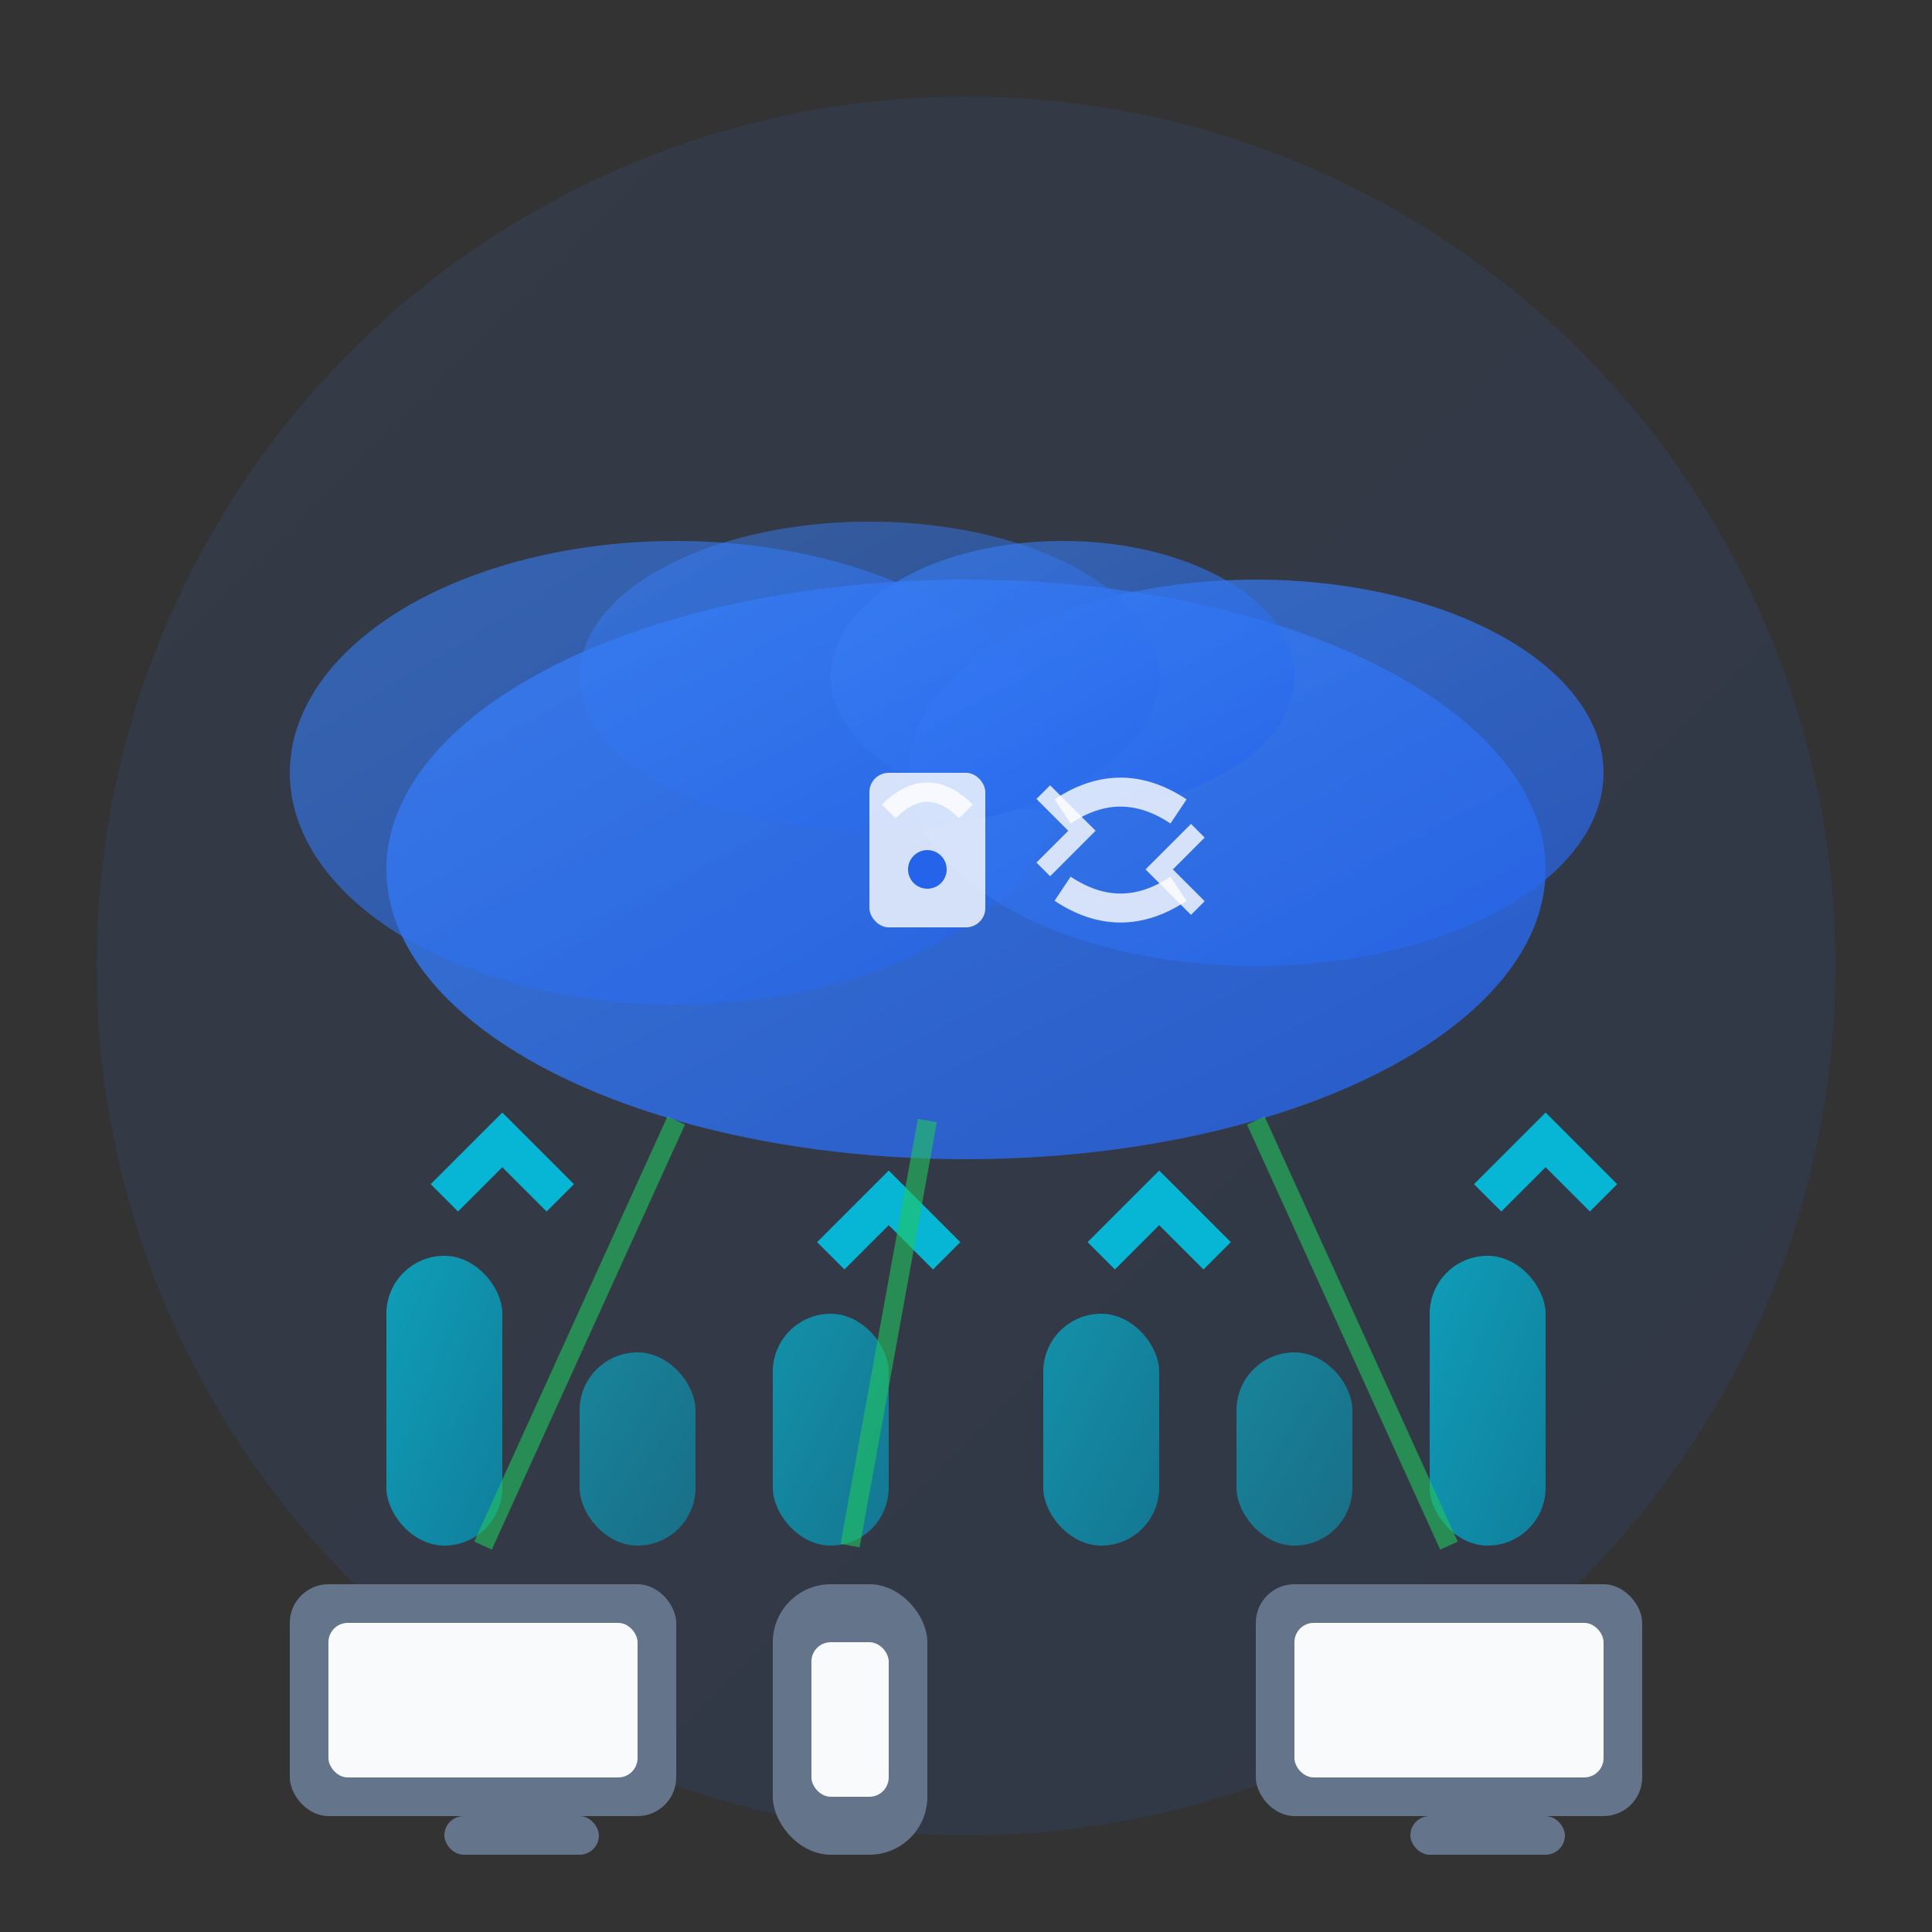
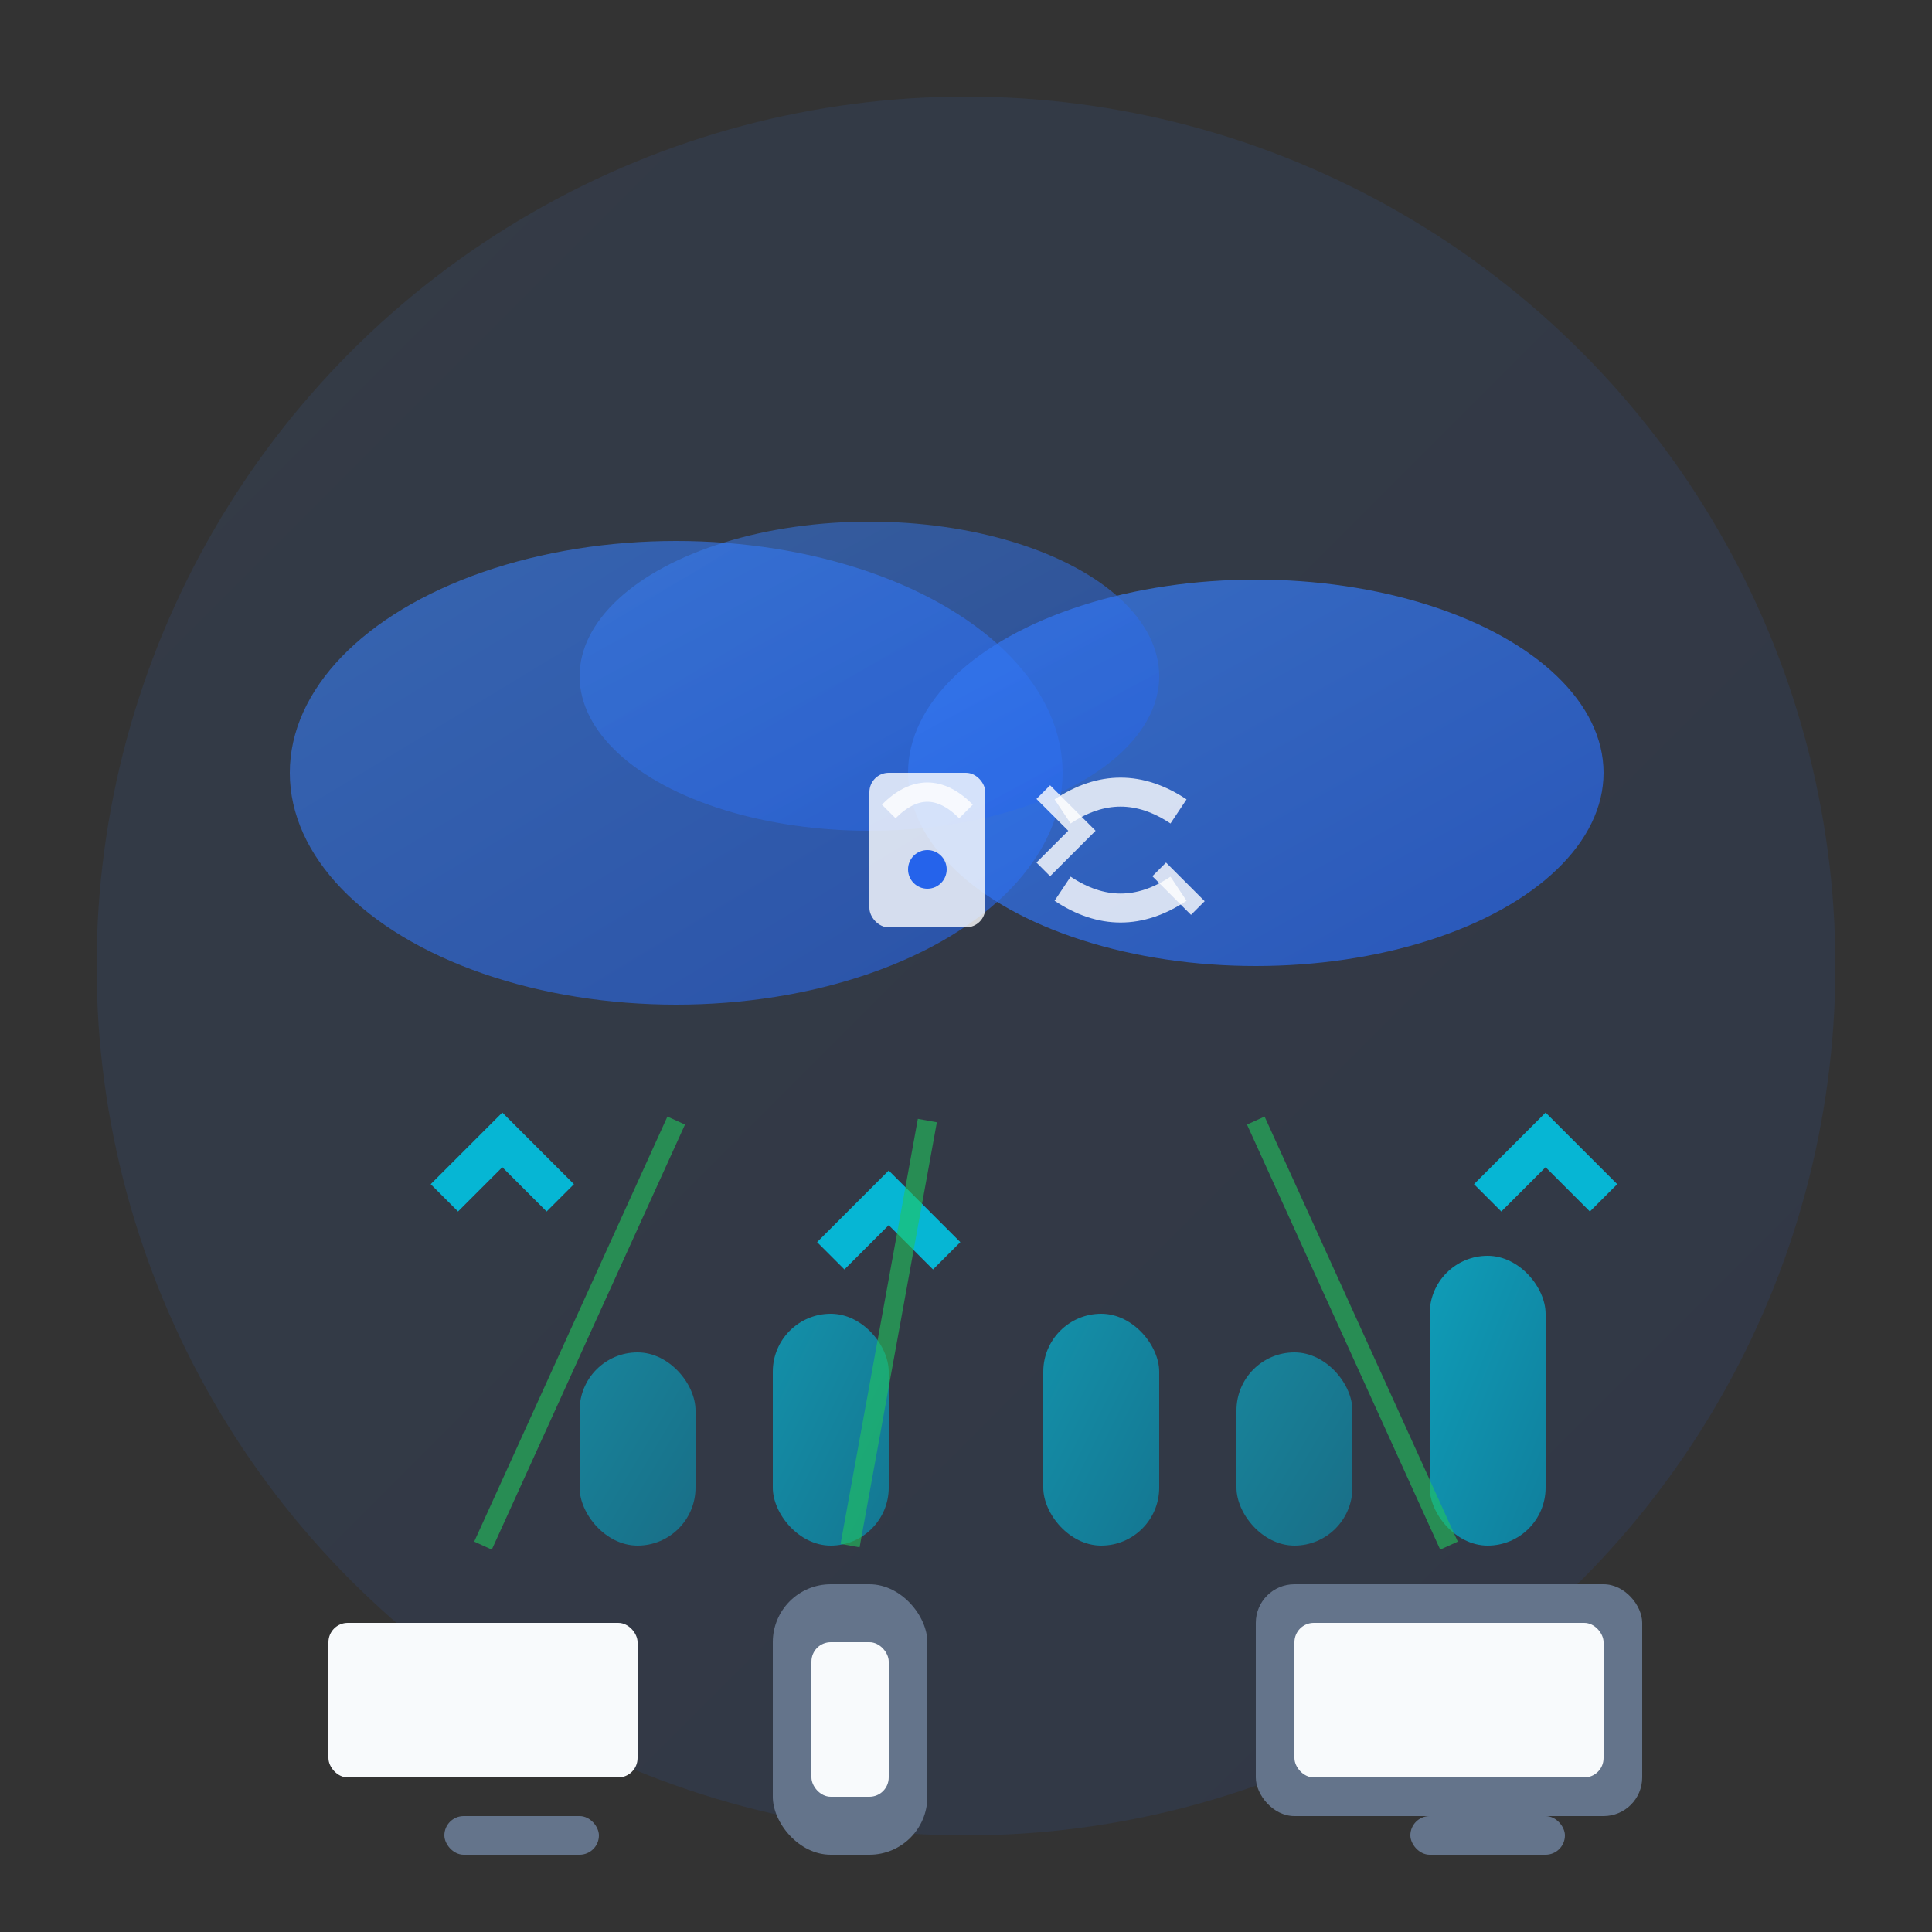
<svg xmlns="http://www.w3.org/2000/svg" width="100" height="100" viewBox="0 0 100 100" fill="none">
  <rect x="0" y="0" width="100" height="100" fill="#333333" stroke="none" />
  <defs>
    <linearGradient id="cloudGradient" x1="0%" y1="0%" x2="100%" y2="100%">
      <stop offset="0%" style="stop-color:#3b82f6;stop-opacity:1" />
      <stop offset="100%" style="stop-color:#2563eb;stop-opacity:1" />
    </linearGradient>
    <linearGradient id="dataGradient" x1="0%" y1="0%" x2="100%" y2="100%">
      <stop offset="0%" style="stop-color:#06b6d4;stop-opacity:1" />
      <stop offset="100%" style="stop-color:#0891b2;stop-opacity:1" />
    </linearGradient>
  </defs>
  <circle cx="50" cy="50" r="45" fill="url(#cloudGradient)" opacity="0.1" />
-   <ellipse cx="50" cy="45" rx="30" ry="15" fill="url(#cloudGradient)" opacity="0.8" />
  <ellipse cx="35" cy="40" rx="20" ry="12" fill="url(#cloudGradient)" opacity="0.6" />
  <ellipse cx="65" cy="40" rx="18" ry="10" fill="url(#cloudGradient)" opacity="0.7" />
  <ellipse cx="45" cy="35" rx="15" ry="8" fill="url(#cloudGradient)" opacity="0.5" />
-   <ellipse cx="55" cy="35" rx="12" ry="7" fill="url(#cloudGradient)" opacity="0.6" />
-   <rect x="20" y="65" width="6" height="15" rx="3" fill="url(#dataGradient)" opacity="0.8" />
  <rect x="30" y="70" width="6" height="10" rx="3" fill="url(#dataGradient)" opacity="0.6" />
  <rect x="40" y="68" width="6" height="12" rx="3" fill="url(#dataGradient)" opacity="0.7" />
  <rect x="54" y="68" width="6" height="12" rx="3" fill="url(#dataGradient)" opacity="0.7" />
  <rect x="64" y="70" width="6" height="10" rx="3" fill="url(#dataGradient)" opacity="0.6" />
  <rect x="74" y="65" width="6" height="15" rx="3" fill="url(#dataGradient)" opacity="0.8" />
  <path d="M23 62 L26 59 L29 62" stroke="#06b6d4" stroke-width="2" fill="none" />
  <path d="M43 65 L46 62 L49 65" stroke="#06b6d4" stroke-width="2" fill="none" />
-   <path d="M57 65 L60 62 L63 65" stroke="#06b6d4" stroke-width="2" fill="none" />
  <path d="M77 62 L80 59 L83 62" stroke="#06b6d4" stroke-width="2" fill="none" />
-   <rect x="15" y="82" width="20" height="12" rx="2" fill="#64748b" />
  <rect x="17" y="84" width="16" height="8" rx="1" fill="#f8fafc" />
  <rect x="23" y="94" width="8" height="2" rx="1" fill="#64748b" />
  <rect x="40" y="82" width="8" height="14" rx="3" fill="#64748b" />
  <rect x="42" y="85" width="4" height="8" rx="1" fill="#f8fafc" />
  <rect x="65" y="82" width="20" height="12" rx="2" fill="#64748b" />
  <rect x="67" y="84" width="16" height="8" rx="1" fill="#f8fafc" />
  <rect x="73" y="94" width="8" height="2" rx="1" fill="#64748b" />
  <rect x="45" y="40" width="6" height="8" rx="1" fill="white" opacity="0.8" />
  <path d="M46 42 Q48 40 50 42" stroke="white" stroke-width="1" fill="none" opacity="0.8" />
  <circle cx="48" cy="45" r="1" fill="#2563eb" />
  <path d="M55 42 Q58 40 61 42" stroke="white" stroke-width="1.5" fill="none" opacity="0.8" />
  <path d="M61 46 Q58 48 55 46" stroke="white" stroke-width="1.5" fill="none" opacity="0.8" />
  <path d="M54 41 L56 43 L54 45" stroke="white" stroke-width="1" fill="none" opacity="0.8" />
-   <path d="M62 47 L60 45 L62 43" stroke="white" stroke-width="1" fill="none" opacity="0.8" />
+   <path d="M62 47 L60 45 " stroke="white" stroke-width="1" fill="none" opacity="0.8" />
  <line x1="25" y1="80" x2="35" y2="58" stroke="#22c55e" stroke-width="1" opacity="0.6" />
  <line x1="44" y1="80" x2="48" y2="58" stroke="#22c55e" stroke-width="1" opacity="0.6" />
  <line x1="75" y1="80" x2="65" y2="58" stroke="#22c55e" stroke-width="1" opacity="0.6" />
</svg>